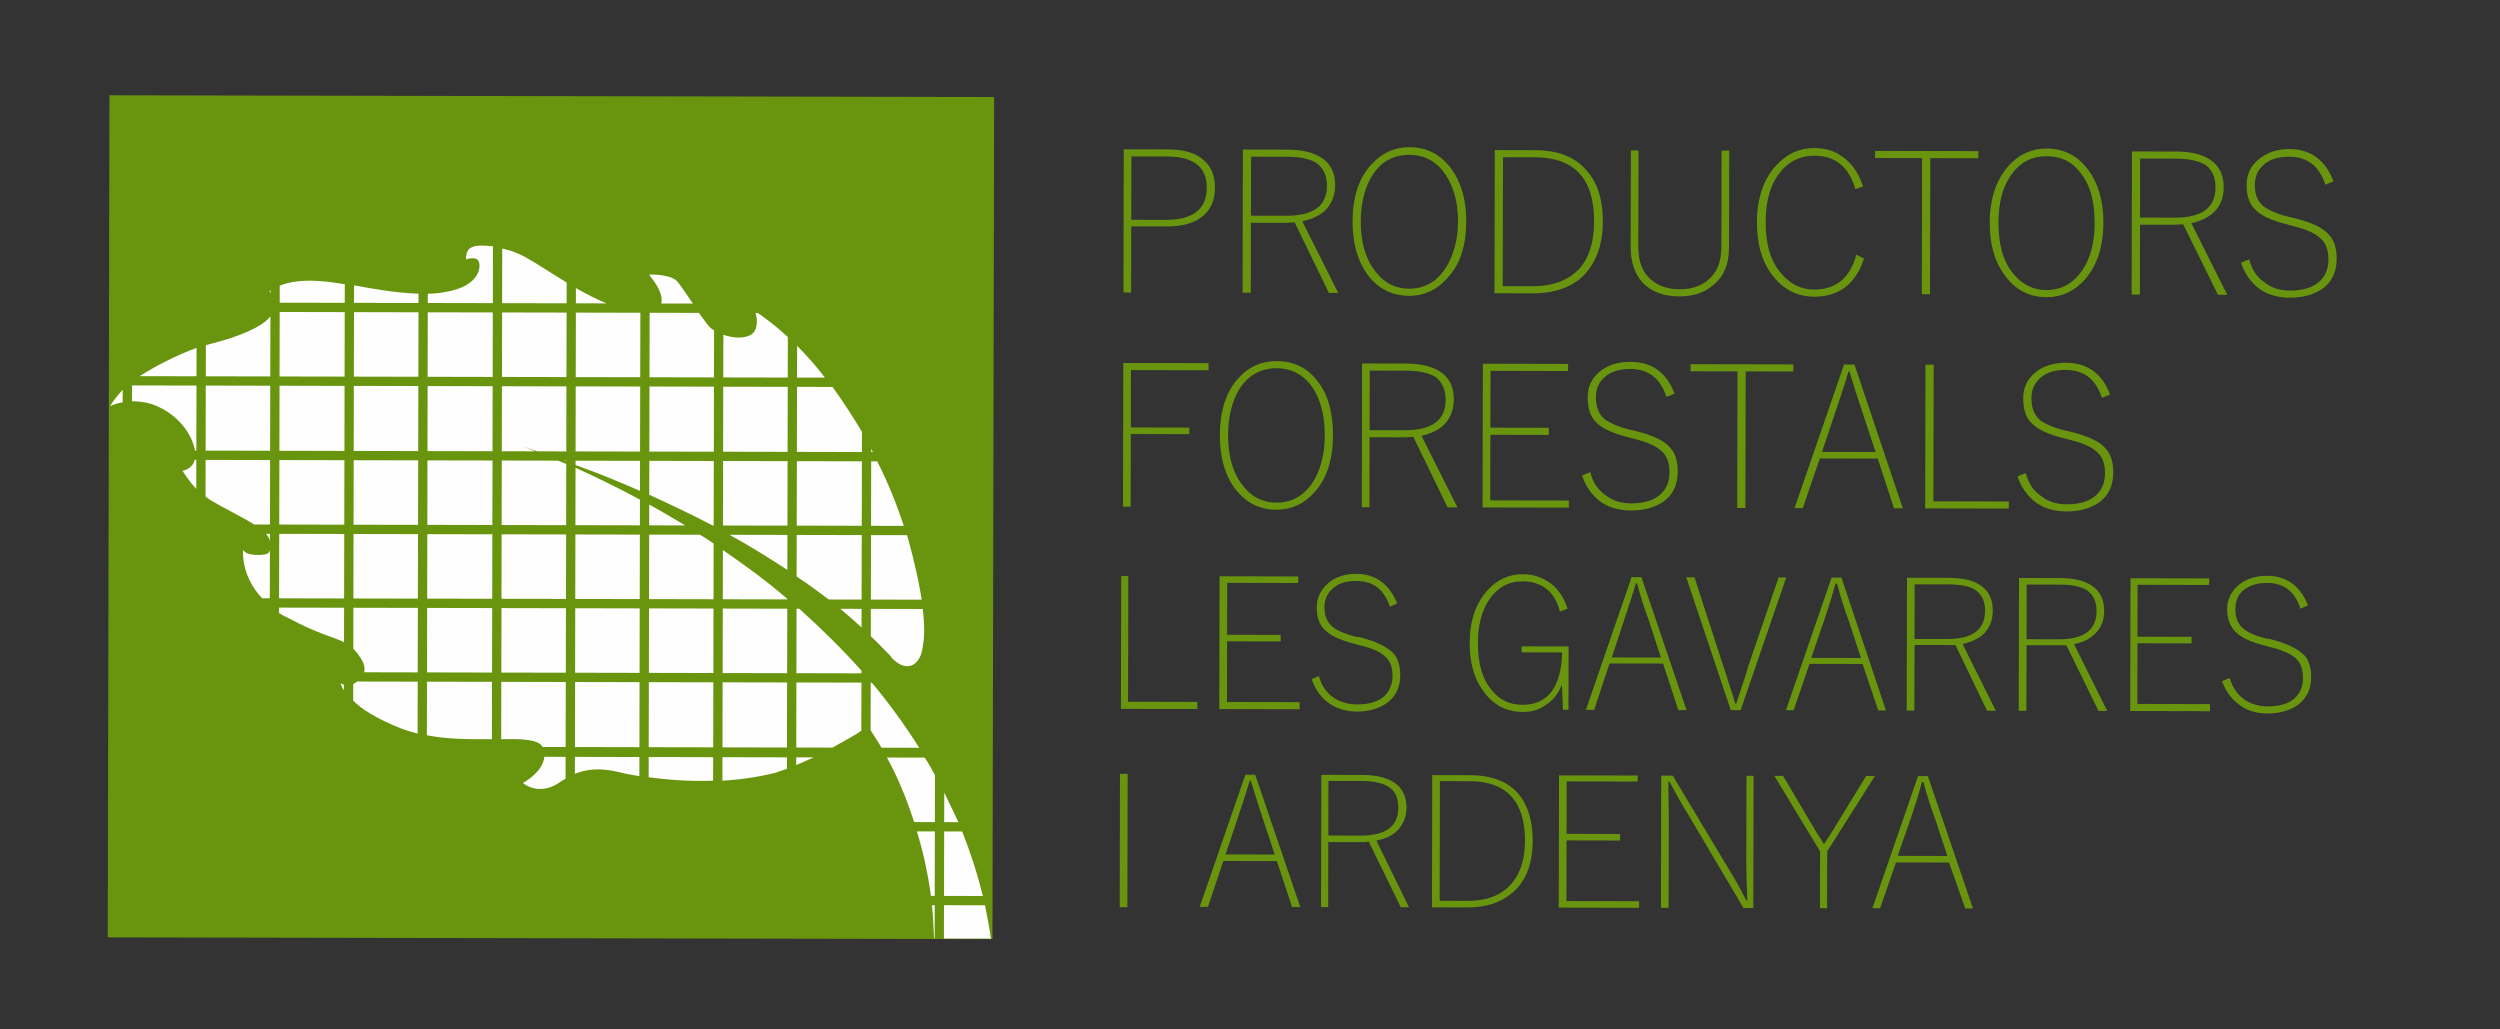
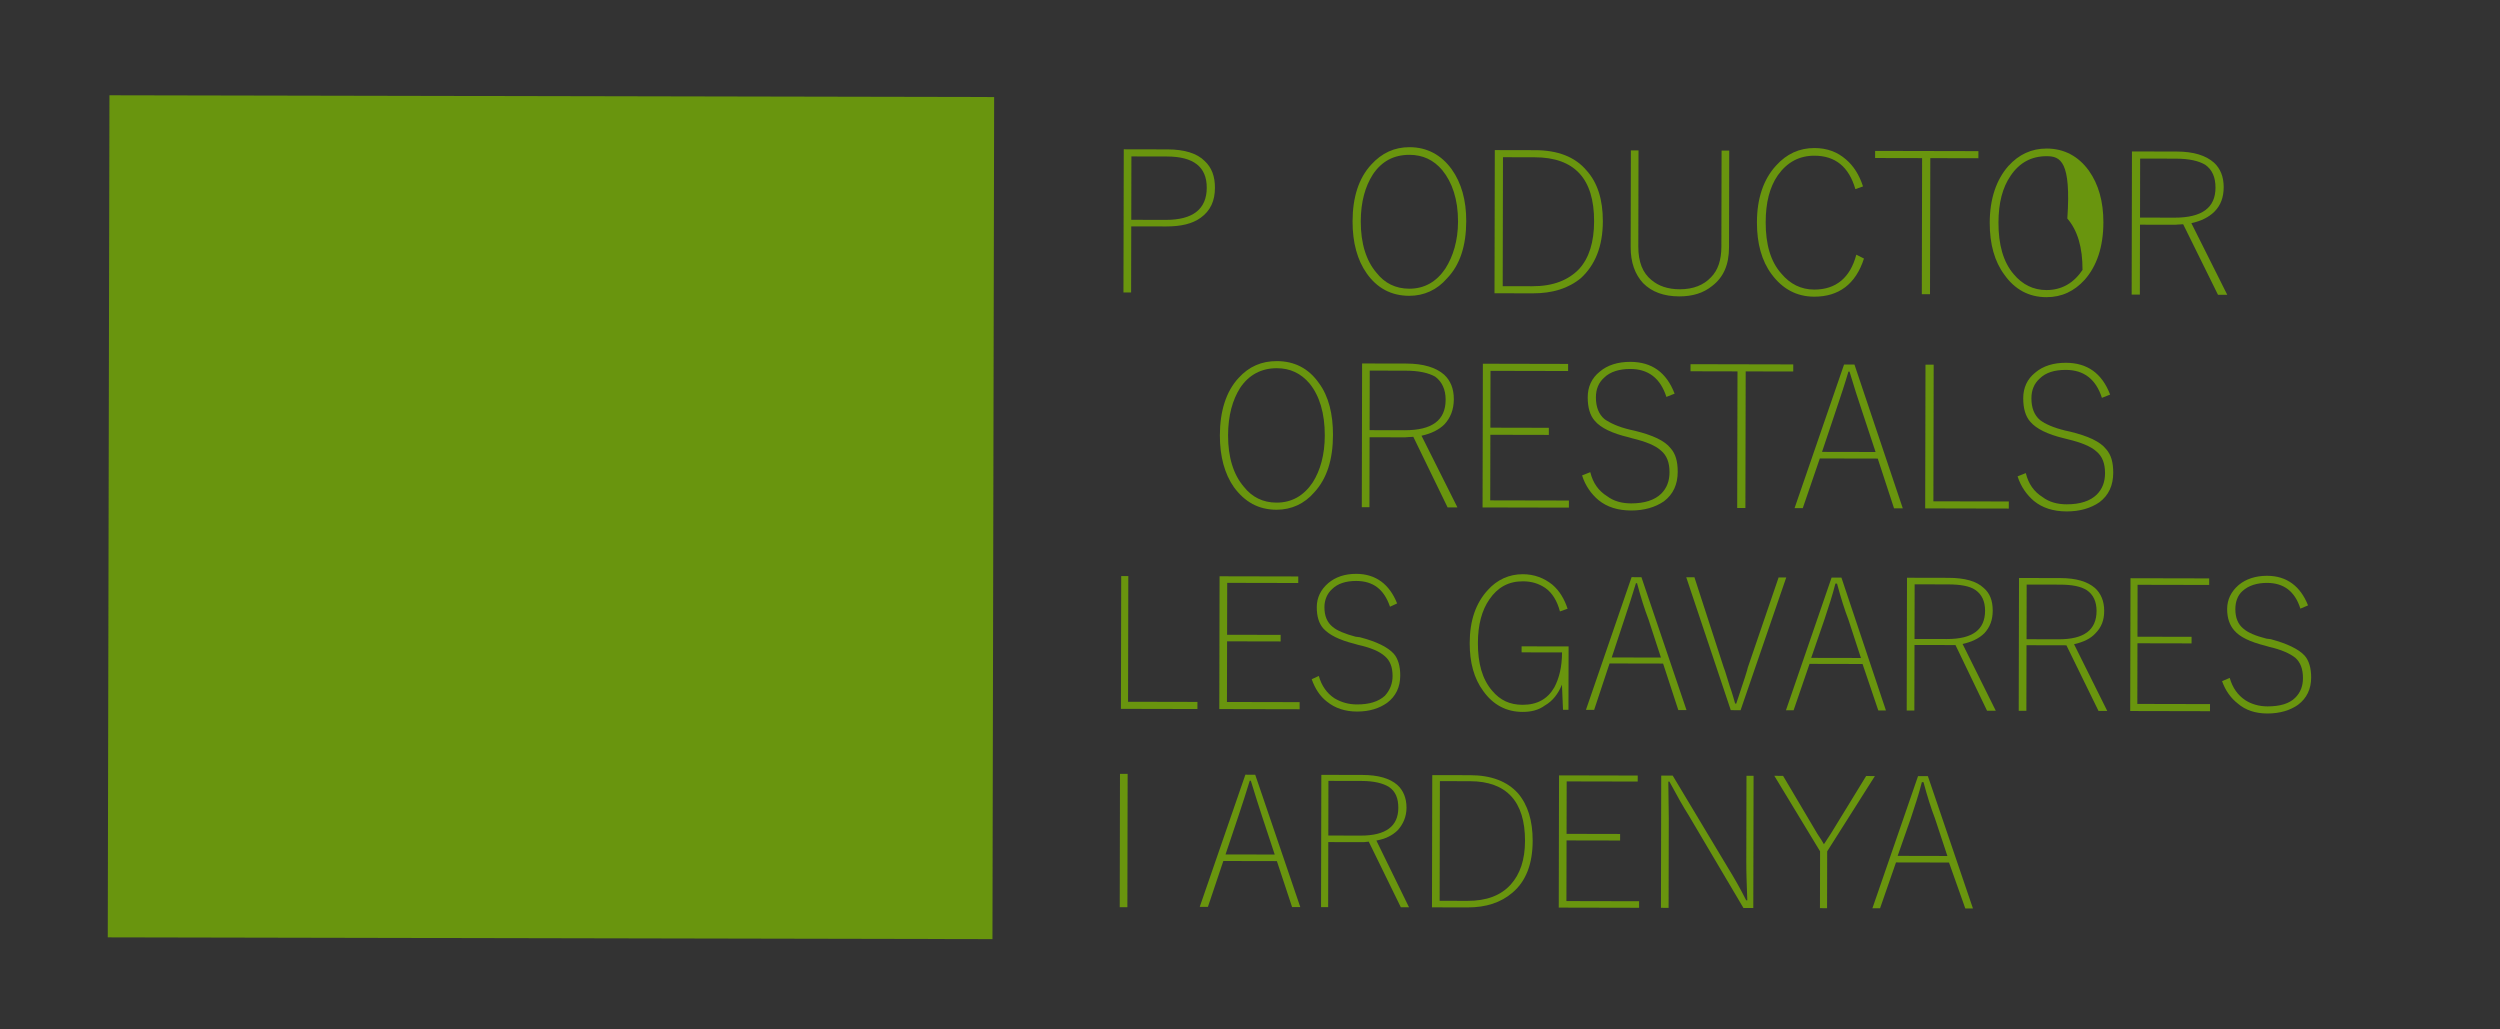
<svg xmlns="http://www.w3.org/2000/svg" version="1.1" id="Capa_1" x="0px" y="0px" width="549px" height="226px" viewBox="150 -115 549 226" enable-background="new 150 -115 549 226" xml:space="preserve">
  <rect x="150" y="-115" width="549" height="226" fill="#333333" stroke="none" />
  <rect x="178.566" y="-98.561" transform="matrix(0.002 -1 1 0.002 271.868 269.607)" fill="#69950E" width="184.921" height="194.279" />
-   <path fill="#FEFEFE" d="M225.671-32.299l0.03-14.16l-14.279-0.031l-0.03,14.16L225.671-32.299 M209.316-16.014l0.03-14.28  l-14.158-0.03l-0.03,14.28L209.316-16.014z M225.636-15.979l0.03-14.28l-14.279-0.031l-0.03,14.28L225.636-15.979z M225.602,0.221  l0.03-14.16l-14.279-0.031l-0.03,14.16L225.602,0.221z M241.871-32.264l0.03-14.16l-14.16-0.03l-0.03,14.16L241.871-32.264z   M258.192-32.229l0.03-14.16l-14.28-0.03l-0.03,14.16L258.192-32.229z M274.392-32.195l0.03-14.16l-14.16-0.03l-0.03,14.16  L274.392-32.195z M290.591-32.16l0.03-14.16l-14.158-0.03l-0.03,14.16L290.591-32.16z M241.836-15.944l0.03-14.28l-14.16-0.03  l-0.03,14.28L241.836-15.944z M258.157-15.91l0.03-14.28l-14.28-0.03l-0.03,14.28L258.157-15.91z M290.556-15.84l0.03-14.28  l-14.158-0.03l-0.03,14.28L290.556-15.84z M306.756-15.806l0.03-14.28l-14.16-0.03l-0.03,14.28L306.756-15.806z M241.802,0.255  l0.03-14.16l-14.16-0.03l-0.03,14.16L241.802,0.255z M258.123,0.29l0.03-14.16l-14.28-0.03l-0.03,14.16L258.123,0.29z   M322.956-15.771l0.03-14.28l-14.16-0.03l-0.03,14.28L322.956-15.771z M322.922,0.429l0.03-14.16l-14.16-0.03l-0.03,14.16  L322.922,0.429z M339.242,0.463l0.03-14.16l-14.279-0.03l-0.03,14.16L339.242,0.463z M225.566,16.421l0.03-14.159l-14.279-0.031  l-0.03,14.159L225.566,16.421z M322.853,32.829l0.03-14.16l-14.16-0.03l-0.03,14.16L322.853,32.829z M322.817,49.149l0.03-14.28  l-14.16-0.03l-0.03,14.28L322.817,49.149z M241.767,16.456l0.03-14.159l-14.16-0.03l-0.03,14.159L241.767,16.456z M258.088,16.49  l0.03-14.159l-14.28-0.03l-0.03,14.159L258.088,16.49z M274.287,16.525l0.03-14.159l-14.16-0.03l-0.03,14.159L274.287,16.525z   M290.486,16.56l0.03-14.159l-14.158-0.03l-0.03,14.159L290.486,16.56z M258.054,32.69l0.03-14.16l-14.28-0.03l-0.03,14.16  L258.054,32.69z M274.253,32.726l0.03-14.16l-14.16-0.03l-0.03,14.16L274.253,32.726z M290.452,32.76l0.03-14.16l-14.158-0.03  l-0.03,14.16L290.452,32.76z M306.652,32.794l0.03-14.16l-14.16-0.03l-0.03,14.16L306.652,32.794z M290.417,49.08l0.03-14.28  l-14.158-0.03l-0.03,14.28L290.417,49.08z M306.617,49.114l0.03-14.28l-14.16-0.03l-0.03,14.28L306.617,49.114z M334.522,18.693  c1.559,1.324,3.114,2.647,4.672,4.091l0.009-4.08L334.522,18.693z M324.937,11.593c2.397,1.565,4.794,3.371,7.069,5.055l7.201,0.016  l0.03-14.16l-14.281-0.03L324.937,11.593z M310.198,2.442c4.434,2.409,8.629,5.058,12.702,7.707l0.017-7.68L310.198,2.442z   M292.575-6.356c4.677,2.17,9.352,4.34,13.907,6.75l0.239,0l0.03-14.16l-14.16-0.03L292.575-6.356z M276.391-12.871  c4.796,1.69,9.472,3.621,14.146,5.67l0.015-6.6l-14.159-0.03L276.391-12.871z M273.872-13.836l0.479,0.121l0.001-0.12  L273.872-13.836z M267.517-15.89c-0.84-0.361-1.799-0.724-2.638-1.085c0.959,0.362,2.038,0.725,3.116,1.086l6.361,0.014l0.03-14.28  l-14.161-0.03l-0.03,14.28L267.517-15.89z M274.351-13.115c-0.6-0.241-1.198-0.482-1.799-0.724l-12.359-0.026l-0.03,14.16  l14.16,0.03L274.351-13.115z M290.533-5.28c-4.674-2.53-9.349-4.82-14.144-6.99l-0.026,12.6l14.158,0.03L290.533-5.28z   M300.482,0.381c-2.638-1.565-5.272-3.131-7.911-4.577l-0.01,4.56L300.482,0.381z M306.713,4.355  c-0.959-0.603-1.917-1.324-2.996-1.926l-11.16-0.024l-0.03,14.159l14.16,0.03L306.713,4.355z M322.888,16.509  c-4.432-3.85-9.225-7.34-14.138-10.71l-0.023,10.8l14.16,0.03L322.888,16.509z M339.174,32.265c-4.31-4.811-8.86-9.26-13.651-13.59  l-0.601-0.002l-0.03,14.16l14.281,0.031L339.174,32.265L339.174,32.265z M351.856,49.211c-3.108-4.926-6.579-9.734-10.409-14.302  l-0.238-0.001l-0.021,10.44c0.477,0.841,1.434,2.163,2.39,3.845L351.856,49.211z M360.462,65.55  c-1.075-2.283-2.03-4.324-3.104-6.486l-0.015,6.48L360.462,65.55z M365.828,81.761c-1.189-4.922-2.739-9.605-4.53-14.17l-3.96-0.008  l-0.03,14.16L365.828,81.761z M367.607,91.125c-0.354-2.521-0.83-4.923-1.304-7.323l-9-0.019l-0.016,7.32L367.607,91.125z   M355.248,91.099l0.016-7.32l-0.601-0.001c0.236,2.28,0.35,4.801,0.465,7.321H355.248z M354.428,81.736l0.841,0.002l0.03-14.16  l-3.96-0.009C352.649,71.772,353.719,76.456,354.428,81.736z M350.741,65.529l4.562,0.01l0.022-10.32  c-0.718-1.321-1.435-2.644-2.272-3.845l-8.279-0.018C346.686,54.84,348.835,59.525,350.741,65.529z M339.146,45.464l0.022-10.56  l-14.279-0.031l-0.03,14.28l7.92,0.018c3.123-1.673,5.286-2.989,5.286-2.989L339.146,45.464z M324.849,52.993  c0.962-0.358,1.922-0.835,2.763-1.194c0.361-0.119,0.722-0.358,1.201-0.477l-3.961-0.009L324.849,52.993L324.849,52.993z   M308.642,56.439c3.961-0.231,8.042-0.823,11.764-1.775c0.603-0.239,1.44-0.478,2.402-0.835l0.005-2.52l-14.16-0.03L308.642,56.439z   M292.443,55.684c3.721,0.489,8.759,0.979,14.158,0.751l0.011-5.16l-14.16-0.03L292.443,55.684z M276.245,54.93  c4.084-1.672,8.042-0.823,10.801-0.097c0.6,0.121,1.8,0.363,3.357,0.606l0.009-4.199l-14.159-0.03L276.245,54.93z M269.532,51.195  c-0.246,3.359-4.692,5.75-4.692,5.75s3.594,3.248,8.522-0.462c0.239-0.119,0.601-0.358,0.841-0.479l0.01-4.799L269.532,51.195z   M260.062,47.336c4.681-0.111,8.16,0.017,9.117,1.699l5.039,0.011l0.03-14.28l-14.16-0.03L260.062,47.336z M243.743,46.46  c4.798,0.97,9.958,0.862,14.277,0.871l0.026-12.601l-14.279-0.03L243.743,46.46z M225.526,35.381  c-0.72-0.242-0.719-0.482-0.719-0.482s-0.001,0.601,0.716,1.683L225.526,35.381z M228.408,34.667  c-0.24,0.239-0.601,0.359-0.842,0.599l-0.008,3.6c1.797,1.804,4.912,3.851,10.308,6.022c1.198,0.483,2.519,0.846,3.837,1.207  l0.024-11.399L228.408,34.667L228.408,34.667z M227.583,27.465c0.359,0.361,0.839,0.842,1.197,1.442  c1.197,1.563,1.434,2.764,1.192,3.724l11.76,0.024l0.03-14.16l-14.16-0.03L227.583,27.465z M211.28,19.631  c0.6,0.361,1.198,0.722,1.799,0.964c6.952,3.735,10.07,4.222,12.467,5.427l0.017-7.561l-14.279-0.03L211.28,19.631z M209.271,5.707  c-0.001,0.239-0.121,0.479-0.241,0.6c-0.482,0.839-3.96,0.591-4.68,0.229s-0.959-0.722-0.959-0.722s-0.612,5.518,4.177,10.568  l1.68,0.004L209.271,5.707L209.271,5.707z M208.438,2.225c0.479,0.601,0.718,1.082,0.837,1.562l0.003-1.56L208.438,2.225z   M195.137-5.964c0.359,0.241,0.599,0.481,0.959,0.722c2.996,1.806,7.07,3.735,9.708,5.42l3.479,0.008l0.03-14.16l-14.158-0.03  L195.137-5.964z M192.753-14.009c-0.484,2.039-2.646,2.394-2.646,2.394s1.075,1.922,2.992,3.967l0.014-6.36L192.753-14.009z   M178.98-26.878c1.319,0.002,2.76,0.126,4.317,0.609c4.917,1.69,8.509,5.658,9.459,9.86c0,0.12-0.001,0.24,0.119,0.36l0.239,0  l0.03-14.28l-14.159-0.03L178.98-26.878L178.98-26.878z M176.945-29.403c-1.924,2.036-2.769,3.594-2.769,3.594  s1.082-0.598,2.763-0.834L176.945-29.403z M193.166-38.608c-4.565,1.67-9.37,4.18-12.494,6.213l12.48,0.027L193.166-38.608z   M209.38-45.534c-1.685,2.276-6.729,4.425-12.852,5.972c-0.36,0.12-0.842,0.239-1.32,0.358l-0.015,6.84l14.158,0.03L209.38-45.534z   M209.392-51.293c-0.12,0.12-0.239,0.239-0.239,0.239s0.119,0.121,0.238,0.481L209.392-51.293z M241.91-50.504  c-4.561-0.129-9.478-0.98-14.156-1.83l-0.009,3.84l14.16,0.03L241.91-50.504z M258.254-60.91c-2.16-0.244-3.841-0.248-4.682,0.23  c-1.44,0.597-1.206,2.637-1.206,2.637s2.042-0.716,2.641,0.246c0.718,0.961,0.707,5.642-7.335,6.944  c-1.2,0.238-2.521,0.354-3.721,0.352l-0.005,2.04l14.28,0.03L258.254-60.91z M274.436-52.955c-4.555-2.77-8.748-5.658-11.026-6.503  c-1.078-0.482-2.157-0.725-3.117-0.967l-0.026,12l14.16,0.03L274.436-52.955z M283.186-48.376c-2.039-0.844-4.436-2.049-6.713-3.374  l-0.008,3.36L283.186-48.376z M302.145-48.336c-1.435-2.163-2.751-4.086-3.469-4.927c-1.436-1.443-5.156-1.451-5.997-1.453v0.24  c0.599,0.722,2.635,3.246,2.63,5.406c-0.001,0.24-0.001,0.48-0.123,0.719L302.145-48.336z M306.812-42.446  c-0.479-0.241-0.839-0.602-1.197-0.962c-0.599-0.721-1.314-1.803-2.153-2.885l-10.801-0.023l-0.03,14.16l14.16,0.03L306.812-42.446z   M323.01-40.971c-2.036-1.925-4.312-3.729-6.588-5.294l-0.48-0.001c0.238,0.96,0.713,3.242-0.73,4.559  c-1.321,1.077-3.961,1.071-6.36,0.227l-0.02,9.36l14.16,0.03L323.01-40.971z M331.151-32.073c-1.915-2.524-3.951-4.809-6.106-6.973  l-0.015,6.96L331.151-32.073z M339.286-20.176c-2.032-3.364-4.185-6.729-6.459-9.854l-7.8-0.017l-0.03,14.28l14.279,0.03  L339.286-20.176z M341.676-15.731c-0.119-0.24-0.238-0.48-0.356-0.721l-0.002,0.72L341.676-15.731z M348.482,0.483  c-1.551-4.683-3.461-9.487-5.851-14.172l-1.318-0.003l-0.03,14.16L348.482,0.483z M352.407,16.692  c-0.473-3.001-1.066-5.763-1.545-7.684c-0.474-2.161-1.069-4.323-1.666-6.483l-7.92-0.017l-0.03,14.159L352.407,16.692z   M352.625,27.013c0.485-2.279,0.37-5.279,0.018-8.28l-11.398-0.024l-0.013,6c1.436,1.323,2.754,2.766,4.189,4.209  c0.239,0.361,0.478,0.602,0.838,0.962C349.492,32.886,352.258,30.731,352.625,27.013z M225.705-48.499l0.009-4.08  c-1.559-0.243-2.999-0.486-4.438-0.609c-4.679-0.49-7.921,0.103-9.843,0.939l-0.008,3.72L225.705-48.499z" />
  <path fill="#69950E" d="M398.456-80.65l-0.029,13.92l7.56,0.016c6,0.013,9.005-2.381,9.016-7.061c0.01-4.56-2.866-6.846-8.747-6.859  L398.456-80.65 M396.778-82.214l9.602,0.021c3.72,0.008,6.478,0.854,8.153,2.538c1.558,1.443,2.273,3.365,2.269,5.885  c-0.007,2.88-0.972,5.038-3.135,6.593c-1.803,1.316-4.323,1.911-7.563,1.904l-7.68-0.016l-0.031,14.52l-1.682-0.004L396.778-82.214z  " />
-   <path fill="#69950E" d="M424.734-80.594l-0.027,12.96l7.681,0.016c6,0.013,9.005-2.14,9.014-6.58  c0.005-2.28-0.832-3.962-2.389-5.045c-1.319-0.843-3.479-1.328-6.358-1.334L424.734-80.594 M422.938-82.158l9.84,0.021  c3.72,0.008,6.479,0.854,8.275,2.418c1.437,1.323,2.153,3.125,2.147,5.405c-0.004,2.16-0.729,3.958-2.051,5.396  c-1.203,1.197-3.005,2.033-5.165,2.509l7.886,15.737l-2.04-0.004l-7.527-15.497c-0.84-0.002-1.439,0.117-1.8,0.116l-7.8-0.017  l-0.033,15.36l-1.8-0.004L422.938-82.158z" />
  <path fill="#69950E" d="M459.535-81c-3.479-0.007-6.122,1.427-8.049,4.303c-1.686,2.636-2.652,5.994-2.662,10.314  c-0.01,4.8,1.182,8.643,3.457,11.287c1.795,2.284,4.191,3.489,7.191,3.496c3.36,0.007,6.004-1.547,7.93-4.423  c1.686-2.636,2.773-6.114,2.782-10.314c0.011-4.92-1.302-8.643-3.456-11.288C464.814-79.908,462.416-80.993,459.535-81   M459.539-82.679c3.84,0.008,6.957,1.694,9.23,4.819c2.153,3.005,3.226,6.847,3.216,11.407c-0.012,5.4-1.341,9.597-4.228,12.591  c-2.166,2.516-5.048,3.829-8.288,3.822c-3.96-0.008-7.076-1.695-9.35-4.94c-2.034-2.884-3.104-6.727-3.095-11.407  c0.011-5.28,1.34-9.477,4.105-12.471C453.417-81.373,456.18-82.687,459.539-82.679z" />
  <path fill="#69950E" d="M480.055-80.476l-0.061,28.32l6.48,0.014c4.56,0.01,7.923-1.303,10.328-3.818  c2.165-2.395,3.252-5.873,3.262-10.433c0.021-9.36-4.289-14.049-13.049-14.068L480.055-80.476 M478.258-82.04l8.881,0.019  c4.92,0.01,8.757,1.459,11.27,4.464c2.395,2.645,3.588,6.368,3.577,11.167c-0.013,5.52-1.7,9.597-4.827,12.47  c-2.765,2.274-6.247,3.347-10.567,3.338l-8.399-0.018L478.258-82.04z" />
  <path fill="#69950E" d="M529.738-81.93l-0.045,21.24c-0.009,3.84-1.215,6.598-3.738,8.512c-1.924,1.556-4.325,2.271-7.205,2.264  c-3.359-0.007-5.998-0.973-7.914-2.896c-1.796-1.924-2.75-4.566-2.743-7.926l0.046-21.24l1.68,0.003l-0.045,21.12  c-0.008,3.36,0.947,5.762,2.863,7.327c1.559,1.323,3.596,2.047,6.236,2.053c3,0.006,5.282-0.949,6.846-2.625  c1.563-1.557,2.289-3.835,2.295-6.715l0.045-21.12L529.738-81.93" />
  <path fill="#69950E" d="M559.121-74.066l-1.682,0.596c-1.429-4.923-4.424-7.33-8.984-7.339c-3.359-0.007-6.002,1.427-8.049,4.303  c-1.806,2.636-2.652,5.994-2.662,10.314c-0.01,4.8,1.062,8.643,3.456,11.288c1.915,2.284,4.312,3.489,7.192,3.495  c4.8,0.01,7.926-2.623,9.256-7.66l1.679,0.843c-1.812,5.636-5.538,8.388-10.938,8.376c-3.841-0.008-6.957-1.694-9.351-4.94  c-2.152-2.884-3.225-6.727-3.215-11.407c0.012-5.28,1.461-9.477,4.227-12.471c2.285-2.515,5.048-3.829,8.408-3.822  c2.76,0.006,5.038,0.851,6.955,2.535C557.09-78.511,558.287-76.588,559.121-74.066" />
  <polyline fill="#69950E" points="584.458,-81.812 584.455,-80.252 573.895,-80.275 573.83,-50.395 572.03,-50.398 572.094,-80.279   561.774,-80.301 561.777,-81.861 584.458,-81.812 " />
-   <path fill="#69950E" d="M599.455-80.701c-3.359-0.007-6.002,1.427-7.93,4.304c-1.805,2.636-2.652,5.994-2.661,10.314  c-0.011,4.8,1.062,8.643,3.336,11.287c1.915,2.284,4.312,3.489,7.192,3.495c3.359,0.007,6.004-1.546,7.93-4.423  c1.805-2.636,2.653-6.114,2.662-10.314c0.011-4.92-1.062-8.643-3.336-11.287C604.854-79.609,602.455-80.694,599.455-80.701   M599.459-82.38c3.84,0.008,6.957,1.695,9.229,4.82c2.153,3.004,3.226,6.847,3.216,11.407c-0.012,5.4-1.461,9.597-4.107,12.591  c-2.285,2.515-5.047,3.829-8.407,3.822c-3.841-0.008-6.957-1.694-9.229-4.939c-2.154-2.885-3.226-6.727-3.216-11.407  c0.011-5.28,1.46-9.477,4.106-12.471C593.338-81.073,596.099-82.387,599.459-82.38z" />
+   <path fill="#69950E" d="M599.455-80.701c-3.359-0.007-6.002,1.427-7.93,4.304c-1.805,2.636-2.652,5.994-2.661,10.314  c-0.011,4.8,1.062,8.643,3.336,11.287c1.915,2.284,4.312,3.489,7.192,3.495c3.359,0.007,6.004-1.546,7.93-4.423  c0.011-4.92-1.062-8.643-3.336-11.287C604.854-79.609,602.455-80.694,599.455-80.701   M599.459-82.38c3.84,0.008,6.957,1.695,9.229,4.82c2.153,3.004,3.226,6.847,3.216,11.407c-0.012,5.4-1.461,9.597-4.107,12.591  c-2.285,2.515-5.047,3.829-8.407,3.822c-3.841-0.008-6.957-1.694-9.229-4.939c-2.154-2.885-3.226-6.727-3.216-11.407  c0.011-5.28,1.46-9.477,4.106-12.471C593.338-81.073,596.099-82.387,599.459-82.38z" />
  <path fill="#69950E" d="M619.975-80.177l-0.027,12.96l7.559,0.016c6,0.013,9.006-2.14,9.015-6.58  c0.005-2.28-0.712-3.962-2.269-5.045c-1.438-0.844-3.478-1.328-6.478-1.334L619.975-80.177 M618.178-81.741l9.84,0.021  c3.721,0.008,6.358,0.854,8.154,2.418c1.438,1.323,2.154,3.124,2.149,5.404c-0.005,2.16-0.608,3.959-2.052,5.396  c-1.203,1.197-2.885,2.034-5.045,2.509l7.886,15.737l-2.04-0.004l-7.646-15.497c-0.721-0.002-1.32,0.117-1.801,0.116l-7.68-0.017  l-0.033,15.36l-1.8-0.004L618.178-81.741z" />
-   <path fill="#69950E" d="M662.443-75.166l-1.801,0.716c-1.312-4.083-3.947-6.128-7.907-6.137c-2.399-0.005-4.441,0.591-5.764,1.908  c-1.202,1.078-1.806,2.516-1.81,4.316c-0.004,2.04,0.592,3.602,1.91,4.684c1.198,0.843,2.996,1.687,5.515,2.292l1.079,0.242  c3.959,0.968,6.596,2.174,7.912,3.857c1.078,1.202,1.555,2.883,1.549,5.163c-0.006,2.76-0.971,4.918-3.014,6.474  c-1.922,1.316-4.324,2.031-7.203,2.025c-2.881-0.006-5.279-0.731-7.195-2.295c-1.559-1.323-2.874-3.126-3.59-5.408l1.803-0.716  c0.594,2.401,1.791,4.084,3.708,5.288c1.438,1.083,3.237,1.567,5.276,1.571c2.881,0.006,5.162-0.709,6.605-2.146  c1.202-1.197,1.806-2.756,1.81-4.676c0.005-2.16-0.592-3.721-1.909-4.804c-1.198-1.083-3.236-1.927-6.234-2.653l-0.84-0.242  c-3.598-0.848-6.115-2.053-7.432-3.616c-1.078-1.202-1.555-2.883-1.55-5.043c0.005-2.28,0.849-4.199,2.651-5.635  c1.684-1.437,3.965-2.271,6.725-2.266C657.419-82.256,660.654-79.85,662.443-75.166" />
-   <polyline fill="#69950E" points="415.397,-35.253 415.395,-33.694 398.356,-33.73 398.329,-21.13 411.169,-21.103 411.166,-19.663   398.326,-19.69 398.292,-3.73 396.61,-3.734 396.678,-35.293 415.397,-35.253 " />
  <path fill="#69950E" d="M430.396-34.142c-3.36-0.007-6.123,1.427-8.05,4.303c-1.685,2.636-2.652,6.114-2.661,10.434  c-0.011,4.8,1.182,8.643,3.455,11.287c1.795,2.284,4.192,3.489,7.192,3.496c3.36,0.007,6.004-1.547,7.93-4.423  c1.686-2.636,2.653-6.115,2.662-10.314c0.011-4.92-1.181-8.763-3.335-11.407C435.674-33.05,433.276-34.136,430.396-34.142   M430.398-35.701c3.841,0.008,6.957,1.574,9.23,4.819c2.154,2.885,3.105,6.847,3.096,11.407c-0.012,5.4-1.341,9.597-4.107,12.591  c-2.165,2.516-5.048,3.829-8.288,3.822c-3.96-0.008-6.956-1.695-9.35-4.94c-2.033-2.884-3.105-6.727-3.095-11.407  c0.011-5.28,1.341-9.597,4.106-12.591C424.277-34.515,427.039-35.708,430.398-35.701z" />
  <path fill="#69950E" d="M450.795-33.618l-0.028,13.08l7.68,0.017c6,0.013,9.005-2.141,9.015-6.701  c0.005-2.28-0.832-3.962-2.27-5.045c-1.438-0.843-3.597-1.328-6.477-1.334L450.795-33.618 M449.117-35.181l9.721,0.021  c3.72,0.008,6.479,0.854,8.275,2.418c1.437,1.323,2.152,3.125,2.148,5.404c-0.006,2.28-0.729,4.079-2.053,5.516  c-1.202,1.198-2.884,2.034-5.045,2.509l7.887,15.737l-2.16-0.005l-7.527-15.496c-0.72-0.001-1.32,0.117-1.8,0.116l-7.8-0.017  l-0.033,15.36l-1.68-0.003L449.117-35.181z" />
  <polyline fill="#69950E" points="494.357,-35.084 494.355,-33.525 477.314,-33.562 477.288,-21.082 490.128,-21.054   490.125,-19.494 477.285,-19.521 477.254,-5.121 494.533,-5.084 494.53,-3.524 475.57,-3.565 475.638,-35.125 494.357,-35.084 " />
  <path fill="#69950E" d="M517.744-28.555l-1.801,0.716c-1.312-4.083-3.947-6.128-7.908-6.137c-2.399-0.005-4.441,0.59-5.764,1.908  c-1.202,1.077-1.806,2.516-1.81,4.316c-0.004,2.04,0.593,3.721,1.909,4.804c1.199,0.843,2.997,1.687,5.516,2.292l1.08,0.242  c3.958,0.968,6.596,2.174,7.912,3.857c1.076,1.202,1.553,2.883,1.549,5.163c-0.006,2.76-0.971,4.918-3.014,6.474  c-1.924,1.316-4.324,2.031-7.205,2.025c-2.88-0.006-5.278-0.731-7.195-2.295c-1.557-1.324-2.873-3.126-3.588-5.408l1.801-0.716  c0.596,2.401,1.792,4.084,3.709,5.288c1.438,1.083,3.237,1.567,5.277,1.571c2.88,0.006,5.161-0.709,6.604-2.146  c1.202-1.198,1.806-2.757,1.81-4.677c0.005-2.16-0.592-3.721-1.909-4.804c-1.198-1.083-3.236-1.927-6.235-2.653l-0.839-0.242  c-3.599-0.848-6.116-2.053-7.433-3.615c-1.077-1.203-1.553-3.003-1.549-5.164c0.005-2.28,0.85-4.199,2.652-5.635  c1.683-1.436,3.965-2.151,6.725-2.145C512.721-35.525,515.955-33.239,517.744-28.555" />
  <polyline fill="#69950E" points="543.797,-34.979 543.795,-33.419 533.354,-33.442 533.29,-3.442 531.49,-3.445 531.555,-33.445   521.236,-33.468 521.238,-35.027 543.797,-34.979 " />
  <path fill="#69950E" d="M561.877-15.741l-2.98-9.006c-0.836-2.521-1.789-5.404-2.742-8.646l-0.24,0  c-0.725,2.519-1.691,5.397-2.778,8.634l-3.02,8.994L561.877-15.741 M557.238-34.95l10.613,31.583l-1.921-0.004l-3.576-10.927  l-12.722-0.027l-3.742,10.912l-1.801-0.004l10.867-31.537L557.238-34.95z" />
  <polyline fill="#69950E" points="574.637,-34.913 574.573,-4.913 591.135,-4.877 591.131,-3.318 572.77,-3.357 572.838,-34.917   574.637,-34.913 " />
  <path fill="#69950E" d="M613.383-28.35l-1.801,0.716c-1.311-4.083-3.947-6.128-7.906-6.137c-2.521-0.005-4.441,0.591-5.765,1.908  c-1.202,1.077-1.806,2.516-1.81,4.316c-0.004,2.04,0.592,3.721,1.91,4.804c1.078,0.842,2.996,1.687,5.515,2.292l1.079,0.242  c3.959,0.969,6.596,2.174,7.912,3.857c1.078,1.202,1.555,2.883,1.549,5.163c-0.006,2.76-0.971,4.918-3.014,6.474  c-1.922,1.316-4.324,2.031-7.203,2.024c-2.881-0.006-5.279-0.731-7.195-2.295c-1.559-1.324-2.874-3.126-3.59-5.408l1.803-0.716  c0.594,2.401,1.791,4.084,3.708,5.288c1.438,1.083,3.237,1.567,5.277,1.571c2.88,0.006,5.161-0.708,6.604-2.146  c1.202-1.198,1.806-2.756,1.81-4.676c0.005-2.16-0.592-3.722-1.91-4.804c-1.197-1.083-3.235-1.928-6.233-2.654l-0.96-0.242  c-3.478-0.847-5.995-2.053-7.312-3.615c-1.078-1.203-1.555-3.003-1.55-5.164c0.005-2.28,0.849-4.198,2.652-5.634  c1.683-1.437,3.965-2.152,6.725-2.146C608.359-35.321,611.594-33.034,613.383-28.35" />
  <polyline fill="#69950E" points="397.778,11.509 397.719,39.109 412.958,39.142 412.955,40.701 396.156,40.665 396.219,11.505   397.778,11.509 " />
  <polyline fill="#69950E" points="435.099,11.588 435.096,13.029 419.495,12.996 419.471,24.395 431.23,24.42 431.228,25.86   419.468,25.835 419.438,39.155 435.398,39.189 435.396,40.749 417.756,40.712 417.818,11.551 435.099,11.588 " />
  <path fill="#69950E" d="M456.806,17.516l-1.562,0.717c-1.312-3.844-3.709-5.648-7.428-5.656c-2.281-0.005-4.082,0.591-5.284,1.787  c-1.083,0.959-1.685,2.397-1.688,3.958c-0.004,1.92,0.593,3.36,1.791,4.324c0.958,0.842,2.756,1.565,5.035,2.171l0.959,0.121  c3.719,0.968,6.116,2.173,7.434,3.615c0.957,1.082,1.434,2.765,1.43,4.805c-0.006,2.52-0.971,4.557-2.894,5.993  c-1.683,1.196-3.844,1.912-6.604,1.906c-2.64-0.006-4.798-0.731-6.596-2.175c-1.557-1.203-2.633-2.885-3.349-4.927l1.562-0.718  c0.596,2.162,1.791,3.845,3.47,4.928c1.438,0.844,2.997,1.327,4.917,1.331c2.641,0.006,4.682-0.59,6.124-1.907  c1.083-1.196,1.686-2.636,1.688-4.316c0.005-2.039-0.592-3.48-1.789-4.443c-1.078-0.962-2.997-1.807-5.756-2.413l-0.84-0.242  c-3.357-0.847-5.516-1.932-6.832-3.373c-0.958-1.083-1.435-2.645-1.43-4.684c0.004-2.04,0.848-3.838,2.531-5.274  c1.562-1.316,3.604-2.032,6.124-2.027C452.141,11.025,455.135,13.312,456.806,17.516" />
  <path fill="#69950E" d="M494.243,18.676l-1.681,0.596c-0.596-2.281-1.672-4.083-3.23-5.167c-1.438-0.963-2.996-1.446-4.916-1.45  c-3.121-0.007-5.523,1.308-7.328,3.943c-1.686,2.397-2.533,5.636-2.541,9.596c-0.01,4.44,0.943,7.922,3.098,10.447  c1.795,2.164,3.953,3.127,6.713,3.133c3.24,0.007,5.523-1.309,6.969-3.824c1.084-2.037,1.689-4.557,1.696-7.677l-8.88-0.019  l0.003-1.32l10.319,0.021l-0.029,13.92l-1.2-0.002l-0.228-5.521c-0.845,2.038-2.049,3.596-3.73,4.553  c-1.441,1.076-3.123,1.433-4.923,1.429c-3.6-0.008-6.477-1.574-8.63-4.579c-2.034-2.764-2.986-6.246-2.978-10.565  c0.011-4.92,1.339-8.758,3.985-11.631c2.045-2.276,4.687-3.47,7.687-3.464c2.521,0.005,4.679,0.85,6.476,2.294  C492.451,14.711,493.527,16.514,494.243,18.676" />
  <path fill="#69950E" d="M514.74,29.399l-2.742-8.406c-0.835-2.162-1.67-4.804-2.503-7.926l-0.239,0  c-0.727,2.399-1.571,5.037-2.537,7.915l-2.779,8.395L514.74,29.399 M510.458,11.75l9.897,29.181l-1.8-0.004l-3.338-10.206  l-11.761-0.025l-3.381,10.192l-1.801-0.004l10.023-29.139L510.458,11.75z" />
  <path fill="#69950E" d="M542.258,11.817l-10.023,29.139l-2.158-0.005l-9.778-29.181l1.8,0.004l6.438,19.814  c0.358,0.841,0.715,2.281,1.312,4.083c0.597,1.681,0.954,3.002,1.192,3.843h0.239c1.69-5.036,2.536-7.674,2.537-7.914l6.763-19.787  L542.258,11.817" />
  <path fill="#69950E" d="M558.66,29.493l-2.742-8.406c-0.836-2.162-1.67-4.804-2.504-7.925l-0.359-0.001  c-0.605,2.399-1.451,5.037-2.417,7.915l-2.897,8.395L558.66,29.493 M554.377,11.843l9.778,29.181l-1.681-0.004l-3.457-10.206  l-11.641-0.025l-3.502,10.192l-1.68-0.004l10.022-29.139L554.377,11.843z" />
  <path fill="#69950E" d="M570.454,13.318l-0.025,12l7.08,0.015c5.64,0.012,8.404-2.021,8.413-6.221  c0.004-2.041-0.712-3.603-2.15-4.565c-1.197-0.843-3.237-1.208-5.997-1.213L570.454,13.318 M568.777,11.874l9.12,0.02  c3.601,0.008,6.118,0.734,7.675,2.176c1.438,1.204,2.035,2.885,2.029,5.045c-0.004,2.039-0.607,3.599-1.81,4.916  c-1.203,1.197-2.765,1.914-4.806,2.39l7.289,14.655l-1.92-0.004l-6.93-14.416c-0.72-0.001-1.439-0.003-1.8-0.004l-7.2-0.015  l-0.031,14.4l-1.68-0.004L568.777,11.874z" />
  <path fill="#69950E" d="M595.055,13.371l-0.025,12l7.08,0.016c5.52,0.012,8.283-2.022,8.293-6.222  c0.004-2.041-0.713-3.602-2.15-4.565c-1.318-0.843-3.238-1.207-5.878-1.213L595.055,13.371 M593.377,11.927l9.121,0.019  c3.359,0.007,5.878,0.733,7.555,2.177c1.317,1.203,2.034,2.885,2.029,5.045c-0.004,2.039-0.607,3.598-1.93,4.916  c-1.084,1.196-2.645,1.914-4.686,2.389l7.289,14.655l-1.921-0.004l-7.049-14.415c-0.601-0.002-1.2-0.003-1.56-0.004l-7.201-0.016  l-0.03,14.4l-1.681-0.003L593.377,11.927z" />
  <polyline fill="#69950E" points="635.139,12.016 635.135,13.456 619.414,13.423 619.39,24.822 631.27,24.848 631.267,26.288   619.387,26.263 619.358,39.583 635.318,39.617 635.314,41.177 617.795,41.139 617.857,11.979 635.139,12.016 " />
  <path fill="#69950E" d="M656.846,17.943l-1.682,0.716c-1.192-3.843-3.709-5.647-7.309-5.655c-2.28-0.005-4.081,0.591-5.404,1.787  c-1.082,0.959-1.564,2.397-1.568,3.958c-0.004,1.92,0.594,3.36,1.791,4.324c0.959,0.842,2.637,1.564,5.035,2.171l0.96,0.121  c3.598,0.968,6.116,2.173,7.433,3.615c0.957,1.082,1.434,2.764,1.43,4.804c-0.006,2.52-0.97,4.558-2.893,5.994  c-1.684,1.195-3.965,1.911-6.725,1.905c-2.641-0.006-4.799-0.73-6.476-2.174c-1.558-1.203-2.753-2.886-3.47-4.928l1.682-0.717  c0.596,2.161,1.792,3.845,3.471,4.928c1.317,0.844,2.996,1.326,4.797,1.33c2.76,0.006,4.801-0.589,6.123-1.906  c1.203-1.197,1.687-2.637,1.689-4.317c0.005-2.039-0.592-3.48-1.67-4.442c-1.198-0.963-3.117-1.807-5.756-2.413l-0.839-0.242  c-3.358-0.847-5.636-1.932-6.833-3.374c-0.957-1.082-1.555-2.644-1.55-4.683c0.005-2.04,0.849-3.838,2.531-5.275  c1.563-1.316,3.724-2.032,6.244-2.027C652.18,11.453,655.175,13.739,656.846,17.943" />
  <rect x="382.174" y="68.747" transform="matrix(0.002 -1 1 0.002 326.38 466.252)" fill="#69950E" width="29.28" height="1.681" />
  <path fill="#69950E" d="M429.928,72.657l-2.743-8.285c-0.715-2.161-1.549-4.804-2.502-7.925l-0.24-0.001  c-0.726,2.398-1.57,5.036-2.538,7.915l-2.777,8.273L429.928,72.657 M425.646,55.129l9.897,29.062l-1.801-0.004l-3.338-10.088  l-11.76-0.024l-3.382,10.072l-1.8-0.004l10.022-29.019L425.646,55.129z" />
  <path fill="#69950E" d="M441.723,56.483l-0.025,12l7.079,0.016c5.521,0.012,8.284-2.023,8.294-6.104  c0.004-2.039-0.594-3.602-2.031-4.563c-1.318-0.844-3.357-1.327-5.997-1.333L441.723,56.483 M440.165,55.16l9,0.019  c3.479,0.008,5.999,0.733,7.675,2.177c1.318,1.202,2.034,2.885,2.029,5.044c-0.004,1.921-0.727,3.599-1.93,4.916  c-1.203,1.198-2.765,1.914-4.686,2.271l7.169,14.655l-1.8-0.004l-7.049-14.414c-0.721,0.117-1.201,0.116-1.682,0.115l-7.199-0.016  l-0.03,14.28l-1.561-0.003L440.165,55.16z" />
  <path fill="#69950E" d="M466.201,56.536l-0.056,26.279l6.12,0.013c4.2,0.009,7.322-1.184,9.488-3.579  c2.045-2.276,3.131-5.394,3.141-9.593c0.018-8.641-4.053-13.089-12.093-13.106L466.201,56.536 M464.525,55.212l8.28,0.018  c4.681,0.01,8.157,1.338,10.552,3.982c2.154,2.525,3.227,6.007,3.218,10.447c-0.011,5.039-1.459,8.876-4.464,11.391  c-2.525,2.154-5.768,3.228-9.848,3.219l-7.8-0.017L464.525,55.212z" />
  <polyline fill="#69950E" points="509.645,55.309 509.643,56.629 494.043,56.596 494.019,68.115 505.777,68.14 505.774,69.579   494.016,69.555 493.986,82.875 509.947,82.909 509.943,84.35 492.303,84.312 492.365,55.271 509.645,55.309 " />
  <path fill="#69950E" d="M535.086,55.362l-0.062,29.04l-2.16-0.004l-12.076-20.426c-1.076-1.683-2.511-4.206-4.184-7.329l-0.24-0.001  l0.103,8.04l-0.042,19.681l-1.68-0.004l0.062-29.04l2.521,0.006l11.957,19.945c1.555,2.522,2.988,5.046,4.184,7.448l0.24,0.001  c-0.113-3.12-0.228-5.88-0.223-8.4l0.041-18.96L535.086,55.362" />
  <path fill="#69950E" d="M561.725,55.42l-10.476,16.538l-0.026,12.479l-1.561-0.004l0.027-12.479l-10.045-16.582l1.92,0.005  l7.533,12.735c0.717,1.082,1.195,1.803,1.435,2.283l1.565-2.396l7.707-12.583L561.725,55.42" />
  <path fill="#69950E" d="M577.646,72.974l-2.742-8.285c-0.835-2.162-1.67-4.805-2.503-7.926l-0.36-0.001  c-0.604,2.398-1.45,5.036-2.416,7.915l-2.898,8.273L577.646,72.974 M573.364,55.444l9.897,29.062l-1.68-0.004l-3.578-10.088  l-11.641-0.024l-3.501,10.072l-1.681-0.003l10.022-29.02L573.364,55.444L573.364,55.444z" />
</svg>